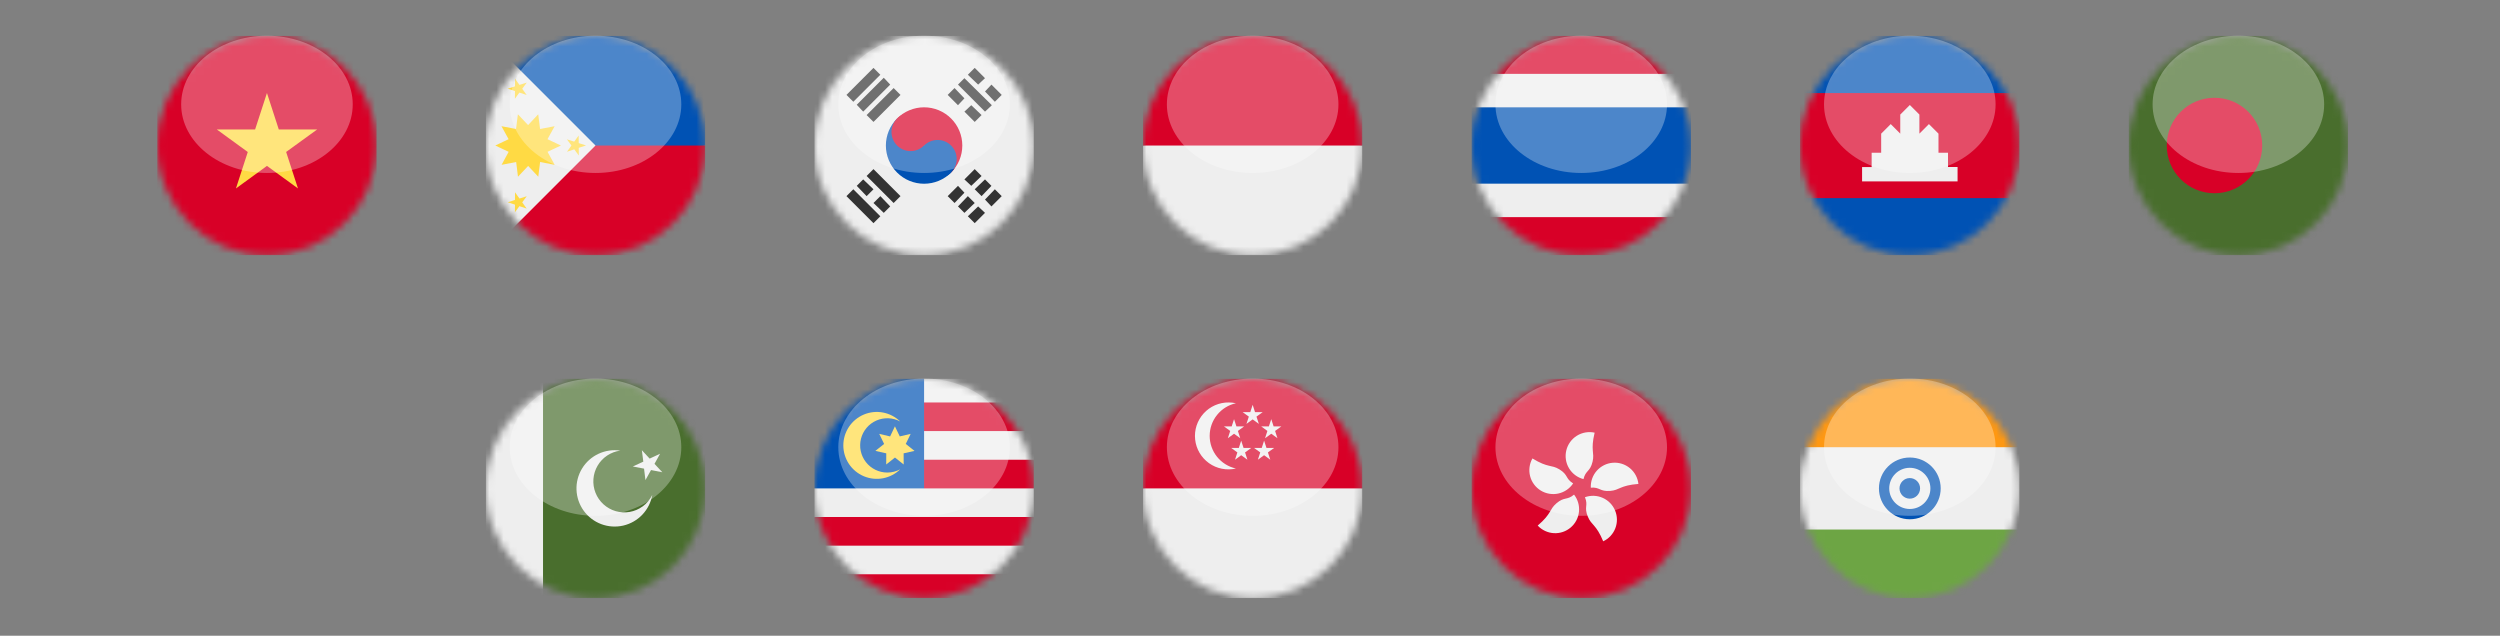
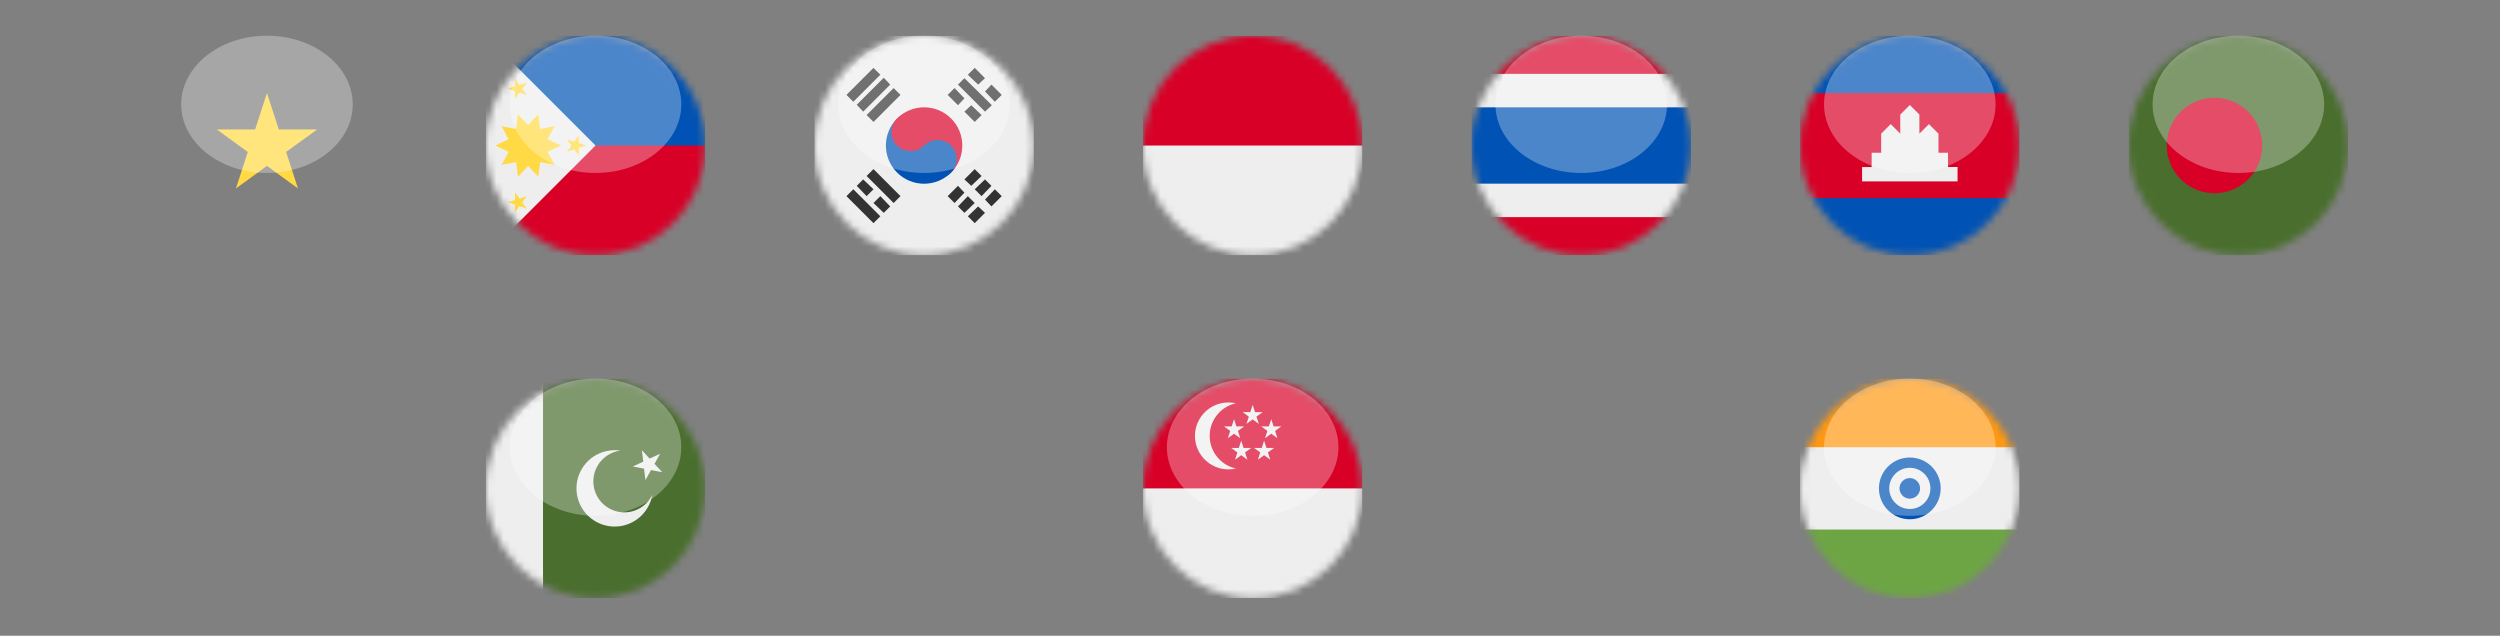
<svg xmlns="http://www.w3.org/2000/svg" width="350" height="89" viewBox="0 0 350 89" fill="none">
  <rect x="0" y="0" width="350" height="89" fill="#808080" stroke="none" />
  <g clip-path="url(#clip0_688_2)">
    <mask id="mask0_688_2" style="mask-type:luminance" maskUnits="userSpaceOnUse" x="114" y="5" width="31" height="31">
      <path d="M129.373 35.746C137.863 35.746 144.746 28.863 144.746 20.373C144.746 11.883 137.863 5 129.373 5C120.883 5 114 11.883 114 20.373C114 28.863 120.883 35.746 129.373 35.746Z" fill="white" />
    </mask>
    <g mask="url(#mask0_688_2)">
      <path d="M114 5H144.746V35.746H114V5Z" fill="#EEEEEE" />
      <path d="M135.018 25.117L136.459 23.676L137.42 24.637L135.978 26.018L135.018 25.117ZM132.676 27.459L134.117 26.018L135.018 26.979L133.637 28.42L132.676 27.459ZM137.9 27.939L139.281 26.498L140.242 27.459L138.801 28.9L137.9 27.939ZM135.498 30.281L136.939 28.9L137.9 29.801L136.459 31.242L135.498 30.281ZM136.459 26.498L137.9 25.117L138.801 26.018L137.42 27.459L136.459 26.498ZM134.117 28.9L135.498 27.459L136.459 28.42L135.018 29.801L134.117 28.9ZM137.9 15.629L134.117 11.846L135.018 10.945L138.861 14.728L137.9 15.629ZM134.117 14.728L132.676 13.287L133.637 12.326L135.018 13.768L134.117 14.728ZM136.459 17.07L135.018 15.629L135.978 14.728L137.42 16.109L136.459 17.07ZM136.939 11.846L135.498 10.465L136.459 9.504L137.9 10.945L136.939 11.846ZM139.281 14.248L137.9 12.807L138.801 11.846L140.242 13.287L139.281 14.248ZM119.465 26.498L123.248 30.281L122.287 31.242L118.504 27.459L119.465 26.498ZM123.248 27.459L124.629 28.9L123.728 29.801L122.287 28.42L123.248 27.459ZM120.846 25.117L122.287 26.498L121.326 27.459L119.945 26.018L120.846 25.117ZM122.287 23.676L126.07 27.459L125.109 28.42L121.326 24.637L122.287 23.676ZM123.248 10.465L119.465 14.248L118.504 13.287L122.287 9.504L123.248 10.465ZM124.629 11.846L120.846 15.629L119.945 14.668L123.728 10.885L124.629 11.846ZM126.07 13.287L122.287 17.07L121.326 16.109L125.109 12.326L126.07 13.287Z" fill="#333333" />
      <path d="M133.156 24.157L125.59 16.59C126.087 16.094 126.676 15.7 127.326 15.431C127.975 15.162 128.67 15.023 129.373 15.023C130.076 15.023 130.771 15.162 131.42 15.431C132.07 15.7 132.659 16.094 133.156 16.59C133.653 17.087 134.047 17.677 134.316 18.326C134.585 18.975 134.723 19.671 134.723 20.374C134.723 21.076 134.585 21.772 134.316 22.421C134.047 23.07 133.653 23.66 133.156 24.157Z" fill="#D80027" />
      <path d="M133.157 24.156C132.66 24.653 132.07 25.047 131.421 25.316C130.772 25.585 130.076 25.723 129.374 25.723C128.671 25.723 127.975 25.585 127.326 25.316C126.677 25.047 126.087 24.653 125.59 24.156C125.094 23.659 124.7 23.07 124.431 22.42C124.162 21.771 124.023 21.076 124.023 20.373C124.023 19.67 124.162 18.975 124.431 18.326C124.7 17.677 125.094 17.087 125.59 16.59L133.157 24.156Z" fill="#0052B4" />
      <path d="M127.481 21.153C128.957 21.153 130.153 19.957 130.153 18.481C130.153 17.005 128.957 15.809 127.481 15.809C126.005 15.809 124.809 17.005 124.809 18.481C124.809 19.957 126.005 21.153 127.481 21.153Z" fill="#D80027" />
      <path d="M131.266 24.938C132.742 24.938 133.938 23.742 133.938 22.266C133.938 20.79 132.742 19.594 131.266 19.594C129.79 19.594 128.594 20.79 128.594 22.266C128.594 23.742 129.79 24.938 131.266 24.938Z" fill="#0052B4" />
    </g>
    <ellipse cx="129.373" cy="14.608" rx="12.01" ry="9.608" fill="white" fill-opacity="0.3" />
  </g>
  <g clip-path="url(#clip1_688_2)">
    <mask id="mask1_688_2" style="mask-type:luminance" maskUnits="userSpaceOnUse" x="68" y="5" width="31" height="31">
      <path d="M83.373 35.746C91.863 35.746 98.746 28.863 98.746 20.373C98.746 11.883 91.863 5 83.373 5C74.883 5 68 11.883 68 20.373C68 28.863 74.883 35.746 83.373 35.746Z" fill="white" />
    </mask>
    <g mask="url(#mask1_688_2)">
      <path d="M68 5H98.746V20.373L82.832 23.087L68 5Z" fill="#0052B4" />
      <path d="M80.611 20.371H98.746V35.744H68L80.611 20.371Z" fill="#D80027" />
      <path d="M68 5V35.746L83.373 20.373L68 5Z" fill="#EEEEEE" />
      <path d="M78.528 20.371L76.648 19.489L77.651 17.669L75.609 18.059L75.351 16L73.934 17.513L72.504 16L72.246 18.059L70.205 17.669L71.207 19.489L69.34 20.371L71.213 21.254L70.223 23.074L72.264 22.683L72.516 24.743L73.94 23.23L75.357 24.743L75.615 22.683L77.657 23.074L76.654 21.254L78.528 20.371ZM72.102 11.016L72.727 11.886L73.748 11.562L73.111 12.427L73.736 13.297L72.715 12.961L72.084 13.826L72.096 12.751L71.075 12.415L72.096 12.091L72.102 11.016ZM72.102 26.917L72.727 27.794L73.748 27.469L73.111 28.328L73.736 29.205L72.715 28.863L72.084 29.727L72.096 28.652L71.075 28.316L72.096 27.992L72.102 26.917ZM81.014 18.966L80.389 19.831L79.368 19.507L79.999 20.371L79.374 21.248L80.395 20.906L81.032 21.771L81.026 20.696L82.046 20.359L81.02 20.035L81.014 18.966Z" fill="#FFDA44" />
    </g>
    <ellipse cx="83.373" cy="14.608" rx="12.01" ry="9.608" fill="white" fill-opacity="0.3" />
  </g>
  <g clip-path="url(#clip2_688_2)">
    <mask id="mask2_688_2" style="mask-type:luminance" maskUnits="userSpaceOnUse" x="22" y="5" width="31" height="31">
      <path d="M37.373 35.746C45.863 35.746 52.746 28.863 52.746 20.373C52.746 11.883 45.863 5 37.373 5C28.883 5 22 11.883 22 20.373C22 28.863 28.883 35.746 37.373 35.746Z" fill="white" />
    </mask>
    <g mask="url(#mask2_688_2)">
-       <path d="M22 5H52.746V35.746H22V5Z" fill="#D80027" />
      <path d="M37.373 13.023L39.031 18.128H44.399L40.058 21.274L41.715 26.379L37.373 23.226L33.032 26.385L34.689 21.28L30.348 18.122H35.716L37.373 13.023Z" fill="#FFDA44" />
    </g>
    <ellipse cx="37.373" cy="14.608" rx="12.01" ry="9.608" fill="white" fill-opacity="0.3" />
  </g>
  <g clip-path="url(#clip3_688_2)">
    <mask id="mask3_688_2" style="mask-type:luminance" maskUnits="userSpaceOnUse" x="206" y="5" width="31" height="31">
      <path d="M221.373 35.746C229.863 35.746 236.746 28.863 236.746 20.373C236.746 11.883 229.863 5 221.373 5C212.883 5 206 11.883 206 20.373C206 28.863 212.883 35.746 221.373 35.746Z" fill="white" />
    </mask>
    <g mask="url(#mask3_688_2)">
      <path d="M206 5H236.746V10.345L231.99 20.175L236.746 30.401V35.746H206V30.401L210.966 20.217L206 10.345V5Z" fill="#D80027" />
      <path d="M206 10.344H236.746V15.028L234.188 20.504L236.746 25.717V30.401H206V25.717L208.402 20.162L206 15.028V10.344Z" fill="#EEEEEE" />
      <path d="M206 15.027H236.746V25.716H206V15.027Z" fill="#0052B4" />
    </g>
    <ellipse cx="221.373" cy="14.608" rx="12.01" ry="9.608" fill="white" fill-opacity="0.3" />
  </g>
  <g clip-path="url(#clip4_688_2)">
    <mask id="mask4_688_2" style="mask-type:luminance" maskUnits="userSpaceOnUse" x="160" y="5" width="31" height="31">
      <path d="M175.373 35.746C183.863 35.746 190.746 28.863 190.746 20.373C190.746 11.883 183.863 5 175.373 5C166.883 5 160 11.883 160 20.373C160 28.863 166.883 35.746 175.373 35.746Z" fill="white" />
    </mask>
    <g mask="url(#mask4_688_2)">
      <path d="M160 20.375L174.989 17.895L190.746 20.375V35.747H160V20.375Z" fill="#EEEEEE" />
      <path d="M160 5H190.746V20.373H160V5Z" fill="#D80027" />
    </g>
-     <ellipse cx="175.373" cy="14.608" rx="12.01" ry="9.608" fill="white" fill-opacity="0.3" />
  </g>
  <g clip-path="url(#clip5_688_2)">
    <mask id="mask5_688_2" style="mask-type:luminance" maskUnits="userSpaceOnUse" x="252" y="5" width="31" height="31">
      <path d="M267.375 35.75C275.866 35.75 282.75 28.866 282.75 20.375C282.75 11.884 275.866 5 267.375 5C258.884 5 252 11.884 252 20.375C252 28.866 258.884 35.75 267.375 35.75Z" fill="white" />
    </mask>
    <g mask="url(#mask5_688_2)">
      <path d="M252 5H282.75V13.03L280.408 20.333L282.75 27.732V35.75H252V27.732L254.054 20.315L252 13.03V5Z" fill="#0052B4" />
      <path d="M252 13.031H282.75V27.734H252V13.031Z" fill="#D80027" />
      <path d="M272.721 23.384V21.384H271.388V18.711L270.049 17.372L268.715 18.711V16.038L267.376 14.699L266.037 16.038V18.711L264.703 17.372L263.364 18.711V21.384H262.031V23.39H260.691V25.396H274.06V23.384H272.721Z" fill="#EEEEEE" />
    </g>
    <ellipse cx="267.373" cy="14.608" rx="12.01" ry="9.608" fill="white" fill-opacity="0.3" />
  </g>
  <g clip-path="url(#clip6_688_2)">
    <mask id="mask6_688_2" style="mask-type:luminance" maskUnits="userSpaceOnUse" x="298" y="5" width="31" height="31">
      <path d="M313.373 35.746C321.863 35.746 328.746 28.863 328.746 20.373C328.746 11.883 321.863 5 313.373 5C304.883 5 298 11.883 298 20.373C298 28.863 304.883 35.746 313.373 35.746Z" fill="white" />
    </mask>
    <g mask="url(#mask6_688_2)">
      <path d="M298 5H328.746V35.746H298V5Z" fill="#496E2D" />
      <path d="M310.027 27.055C313.719 27.055 316.711 24.062 316.711 20.371C316.711 16.68 313.719 13.688 310.027 13.688C306.336 13.688 303.344 16.68 303.344 20.371C303.344 24.062 306.336 27.055 310.027 27.055Z" fill="#D80027" />
    </g>
    <ellipse cx="313.373" cy="14.608" rx="12.01" ry="9.608" fill="white" fill-opacity="0.3" />
  </g>
  <g clip-path="url(#clip7_688_2)">
    <mask id="mask7_688_2" style="mask-type:luminance" maskUnits="userSpaceOnUse" x="68" y="53" width="31" height="31">
      <path d="M83.373 83.746C91.863 83.746 98.746 76.863 98.746 68.373C98.746 59.883 91.863 53 83.373 53C74.883 53 68 59.883 68 68.373C68 76.863 74.883 83.746 83.373 83.746Z" fill="white" />
    </mask>
    <g mask="url(#mask7_688_2)">
      <path d="M68 53H76.023L79.037 68.163L76.023 83.746H68V53Z" fill="#EEEEEE" />
      <path d="M76.023 53H98.746V83.746H76.023V53Z" fill="#496E2D" />
      <path d="M89.949 70.912C89.413 71.298 88.796 71.558 88.146 71.67C87.495 71.782 86.827 71.745 86.193 71.56C85.559 71.375 84.975 71.048 84.487 70.603C83.998 70.159 83.617 69.609 83.373 68.995C83.129 68.382 83.028 67.72 83.079 67.062C83.129 66.403 83.329 65.765 83.663 65.195C83.997 64.625 84.456 64.139 85.007 63.774C85.557 63.409 86.183 63.174 86.838 63.087C85.798 62.933 84.735 63.088 83.783 63.535C82.831 63.981 82.031 64.698 81.485 65.597C80.939 66.496 80.669 67.535 80.711 68.586C80.753 69.637 81.104 70.652 81.72 71.505C82.336 72.357 83.19 73.008 84.175 73.378C85.16 73.747 86.231 73.818 87.256 73.581C88.281 73.344 89.213 72.81 89.935 72.045C90.657 71.281 91.138 70.321 91.318 69.285C91.005 69.935 90.534 70.496 89.949 70.918V70.912ZM89.859 63.027L90.951 64.204L92.411 63.526L91.63 64.937L92.723 66.114L91.144 65.808L90.363 67.213L90.165 65.609L88.597 65.309L90.063 64.631L89.859 63.027Z" fill="#EEEEEE" />
    </g>
    <ellipse cx="83.373" cy="62.608" rx="12.01" ry="9.608" fill="white" fill-opacity="0.3" />
  </g>
  <g clip-path="url(#clip8_688_2)">
    <mask id="mask8_688_2" style="mask-type:luminance" maskUnits="userSpaceOnUse" x="114" y="53" width="31" height="31">
      <path d="M129.373 83.746C137.863 83.746 144.746 76.863 144.746 68.373C144.746 59.883 137.863 53 129.373 53C120.883 53 114 59.883 114 68.373C114 76.863 120.883 83.746 129.373 83.746Z" fill="white" />
    </mask>
    <g mask="url(#mask8_688_2)">
      <path d="M114 68.373L129.373 53H144.746V56.345L143.575 58.326L144.746 60.35V64.362L143.419 66.625L144.746 68.373V72.384L143.533 74.696L144.746 76.395V80.401L129.463 82.094L114 80.401V76.395L115.561 74.288L114 72.384V68.373Z" fill="#EEEEEE" />
-       <path d="M129.373 68.372H144.746V64.36H127.385L129.373 68.372ZM127.385 60.349H144.746V56.344H127.385V60.349ZM144.746 83.745V80.4H114V83.745H144.746ZM114 76.394H144.746V72.383H114V76.394Z" fill="#D80027" />
      <path d="M114 53H129.373V68.373H114V53Z" fill="#0052B4" />
      <path d="M124.222 66.157C123.643 66.157 123.073 66.025 122.553 65.77C122.033 65.516 121.579 65.147 121.224 64.69C120.868 64.234 120.622 63.702 120.503 63.136C120.384 62.57 120.396 61.984 120.538 61.424C120.68 60.863 120.948 60.342 121.322 59.9C121.695 59.459 122.165 59.108 122.694 58.876C123.224 58.643 123.799 58.534 124.377 58.558C124.955 58.581 125.52 58.736 126.029 59.011C125.371 58.365 124.536 57.928 123.63 57.755C122.724 57.582 121.787 57.68 120.936 58.037C120.086 58.395 119.36 58.995 118.849 59.763C118.339 60.532 118.066 61.433 118.066 62.356C118.066 63.278 118.339 64.18 118.849 64.948C119.36 65.717 120.086 66.317 120.936 66.674C121.787 67.031 122.724 67.13 123.63 66.956C124.536 66.783 125.371 66.346 126.029 65.701C125.476 66 124.857 66.157 124.228 66.157H124.222Z" fill="#FFDA44" />
      <path d="M125.289 59.684L125.968 61.095L127.493 60.74L126.808 62.152L128.033 63.124L126.508 63.467L126.514 65.028L125.295 64.055L124.07 65.028L124.076 63.467L122.551 63.124L123.776 62.152L123.091 60.74L124.617 61.101L125.289 59.684Z" fill="#FFDA44" />
    </g>
    <ellipse cx="129.373" cy="62.608" rx="12.01" ry="9.608" fill="white" fill-opacity="0.3" />
  </g>
  <g clip-path="url(#clip9_688_2)">
    <mask id="mask9_688_2" style="mask-type:luminance" maskUnits="userSpaceOnUse" x="160" y="53" width="31" height="31">
      <path d="M175.373 83.746C183.863 83.746 190.746 76.863 190.746 68.373C190.746 59.883 183.863 53 175.373 53C166.883 53 160 59.883 160 68.373C160 76.863 166.883 83.746 175.373 83.746Z" fill="white" />
    </mask>
    <g mask="url(#mask9_688_2)">
      <path d="M160 68.371L175.475 65.309L190.746 68.371V83.744H160V68.371Z" fill="#EEEEEE" />
      <path d="M160 53H190.746V68.373H160V53Z" fill="#D80027" />
      <path d="M169.355 61.022C169.355 59.956 169.72 58.922 170.388 58.091C171.057 57.26 171.988 56.682 173.03 56.452C172.7 56.38 172.364 56.344 172.027 56.344C171.365 56.337 170.709 56.47 170.102 56.735C169.496 57 168.952 57.391 168.508 57.881C168.063 58.371 167.727 58.95 167.522 59.579C167.318 60.209 167.249 60.875 167.32 61.533C167.392 62.191 167.602 62.826 167.936 63.397C168.271 63.968 168.723 64.462 169.263 64.845C169.802 65.229 170.417 65.493 171.066 65.622C171.715 65.751 172.385 65.74 173.03 65.592C171.988 65.362 171.057 64.784 170.388 63.953C169.72 63.122 169.355 62.088 169.355 61.022ZM175.372 56.674L175.702 57.695H176.783L175.906 58.326L176.242 59.346L175.372 58.716L174.501 59.346L174.837 58.326L173.966 57.695H175.041L175.372 56.674Z" fill="#EEEEEE" />
      <path d="M172.765 58.68L173.101 59.7H174.17L173.305 60.331L173.635 61.352L172.765 60.721L171.9 61.352L172.23 60.331L171.359 59.7H172.434L172.765 58.68ZM177.977 58.68L178.307 59.7H179.382L178.511 60.331L178.842 61.352L177.977 60.721L177.106 61.352L177.436 60.331L176.572 59.7H177.641L177.977 58.68ZM176.974 61.688L177.304 62.709H178.379L177.509 63.34L177.839 64.36L176.974 63.73L176.103 64.36L176.434 63.34L175.569 62.709H176.644L176.974 61.688ZM173.767 61.688L174.098 62.709H175.179L174.308 63.34L174.638 64.36L173.767 63.73L172.903 64.36L173.233 63.34L172.362 62.709H173.437L173.767 61.688Z" fill="#EEEEEE" />
    </g>
    <ellipse cx="175.373" cy="62.608" rx="12.01" ry="9.608" fill="white" fill-opacity="0.3" />
  </g>
  <g clip-path="url(#clip10_688_2)">
    <mask id="mask10_688_2" style="mask-type:luminance" maskUnits="userSpaceOnUse" x="206" y="53" width="31" height="31">
      <path d="M221.373 83.746C229.863 83.746 236.746 76.863 236.746 68.373C236.746 59.883 229.863 53 221.373 53C212.883 53 206 59.883 206 68.373C206 76.863 212.883 83.746 221.373 83.746Z" fill="white" />
    </mask>
    <g mask="url(#mask10_688_2)">
      <path d="M206 53H236.746V83.746H206V53Z" fill="#D80027" />
      <path d="M222.96 64.633C222.611 66.086 221.993 65.81 221.687 67.077C220.84 66.855 220.113 66.311 219.664 65.56C219.214 64.809 219.076 63.911 219.281 63.06C219.485 62.209 220.015 61.472 220.757 61.007C221.498 60.542 222.393 60.386 223.248 60.573C222.641 63.108 223.272 63.336 222.96 64.633ZM218.312 65.708C219.585 66.488 219.128 66.993 220.239 67.677C219.76 68.398 219.02 68.905 218.174 69.092C217.329 69.278 216.444 69.129 215.706 68.677C214.967 68.224 214.434 67.503 214.216 66.665C213.999 65.826 214.115 64.937 214.541 64.182C216.762 65.546 217.171 65.011 218.312 65.708ZM217.891 70.47C219.032 69.497 219.375 70.085 220.365 69.245C220.896 69.924 221.144 70.782 221.057 71.64C220.97 72.498 220.555 73.289 219.899 73.848C219.243 74.408 218.396 74.692 217.535 74.642C216.674 74.592 215.866 74.212 215.279 73.58C217.261 71.887 216.877 71.334 217.897 70.47H217.891ZM222.299 72.331C221.723 70.95 222.389 70.812 221.891 69.611C222.7 69.319 223.59 69.351 224.376 69.698C225.163 70.046 225.786 70.683 226.115 71.477C226.444 72.272 226.455 73.162 226.144 73.964C225.834 74.766 225.227 75.418 224.449 75.784C223.452 73.382 222.81 73.568 222.299 72.337V72.331ZM225.434 68.728C223.938 68.848 224.011 68.17 222.713 68.272C222.674 67.405 222.973 66.556 223.548 65.905C224.123 65.255 224.928 64.853 225.793 64.785C226.659 64.717 227.517 64.989 228.186 65.542C228.855 66.095 229.283 66.887 229.379 67.749C226.779 67.954 226.761 68.62 225.434 68.728Z" fill="#EEEEEE" />
    </g>
    <ellipse cx="221.373" cy="62.608" rx="12.01" ry="9.608" fill="white" fill-opacity="0.3" />
  </g>
  <g clip-path="url(#clip11_688_2)">
    <mask id="mask11_688_2" style="mask-type:luminance" maskUnits="userSpaceOnUse" x="252" y="53" width="31" height="31">
      <path d="M267.373 83.746C275.863 83.746 282.746 76.863 282.746 68.373C282.746 59.883 275.863 53 267.373 53C258.883 53 252 59.883 252 68.373C252 76.863 258.883 83.746 267.373 83.746Z" fill="white" />
    </mask>
    <g mask="url(#mask11_688_2)">
      <path d="M252 62.609L267.373 60.688L282.746 62.609V74.139L267.373 76.06L252 74.139V62.609Z" fill="#EEEEEE" />
      <path d="M252 53H282.746V62.608H252V53Z" fill="#FF9811" />
      <path d="M252 74.137H282.746V83.745H252V74.137Z" fill="#6DA544" />
      <path d="M267.374 72.698C269.762 72.698 271.698 70.762 271.698 68.374C271.698 65.987 269.762 64.051 267.374 64.051C264.987 64.051 263.051 65.987 263.051 68.374C263.051 70.762 264.987 72.698 267.374 72.698Z" fill="#0052B4" />
      <path d="M267.375 71.257C268.967 71.257 270.257 69.966 270.257 68.375C270.257 66.783 268.967 65.492 267.375 65.492C265.783 65.492 264.492 66.783 264.492 68.375C264.492 69.966 265.783 71.257 267.375 71.257Z" fill="#EEEEEE" />
      <path d="M267.371 69.812C268.167 69.812 268.812 69.167 268.812 68.371C268.812 67.575 268.167 66.93 267.371 66.93C266.575 66.93 265.93 67.575 265.93 68.371C265.93 69.167 266.575 69.812 267.371 69.812Z" fill="#0052B4" />
    </g>
    <ellipse cx="267.373" cy="62.608" rx="12.01" ry="9.608" fill="white" fill-opacity="0.3" />
  </g>
  <defs>
    <clipPath id="clip0_688_2">
      <rect width="30.746" height="30.746" fill="white" transform="translate(114 5)" />
    </clipPath>
    <clipPath id="clip1_688_2">
      <rect width="30.746" height="30.746" fill="white" transform="translate(68 5)" />
    </clipPath>
    <clipPath id="clip2_688_2">
      <rect width="30.746" height="30.746" fill="white" transform="translate(22 5)" />
    </clipPath>
    <clipPath id="clip3_688_2">
      <rect width="30.746" height="30.746" fill="white" transform="translate(206 5)" />
    </clipPath>
    <clipPath id="clip4_688_2">
      <rect width="30.746" height="30.746" fill="white" transform="translate(160 5)" />
    </clipPath>
    <clipPath id="clip5_688_2">
      <rect width="30.75" height="30.75" fill="white" transform="translate(252 5)" />
    </clipPath>
    <clipPath id="clip6_688_2">
      <rect width="30.746" height="30.746" fill="white" transform="translate(298 5)" />
    </clipPath>
    <clipPath id="clip7_688_2">
      <rect width="30.746" height="30.746" fill="white" transform="translate(68 53)" />
    </clipPath>
    <clipPath id="clip8_688_2">
-       <rect width="30.746" height="30.746" fill="white" transform="translate(114 53)" />
-     </clipPath>
+       </clipPath>
    <clipPath id="clip9_688_2">
      <rect width="30.746" height="30.746" fill="white" transform="translate(160 53)" />
    </clipPath>
    <clipPath id="clip10_688_2">
-       <rect width="30.746" height="30.746" fill="white" transform="translate(206 53)" />
-     </clipPath>
+       </clipPath>
    <clipPath id="clip11_688_2">
      <rect width="30.746" height="30.746" fill="white" transform="translate(252 53)" />
    </clipPath>
  </defs>
</svg>